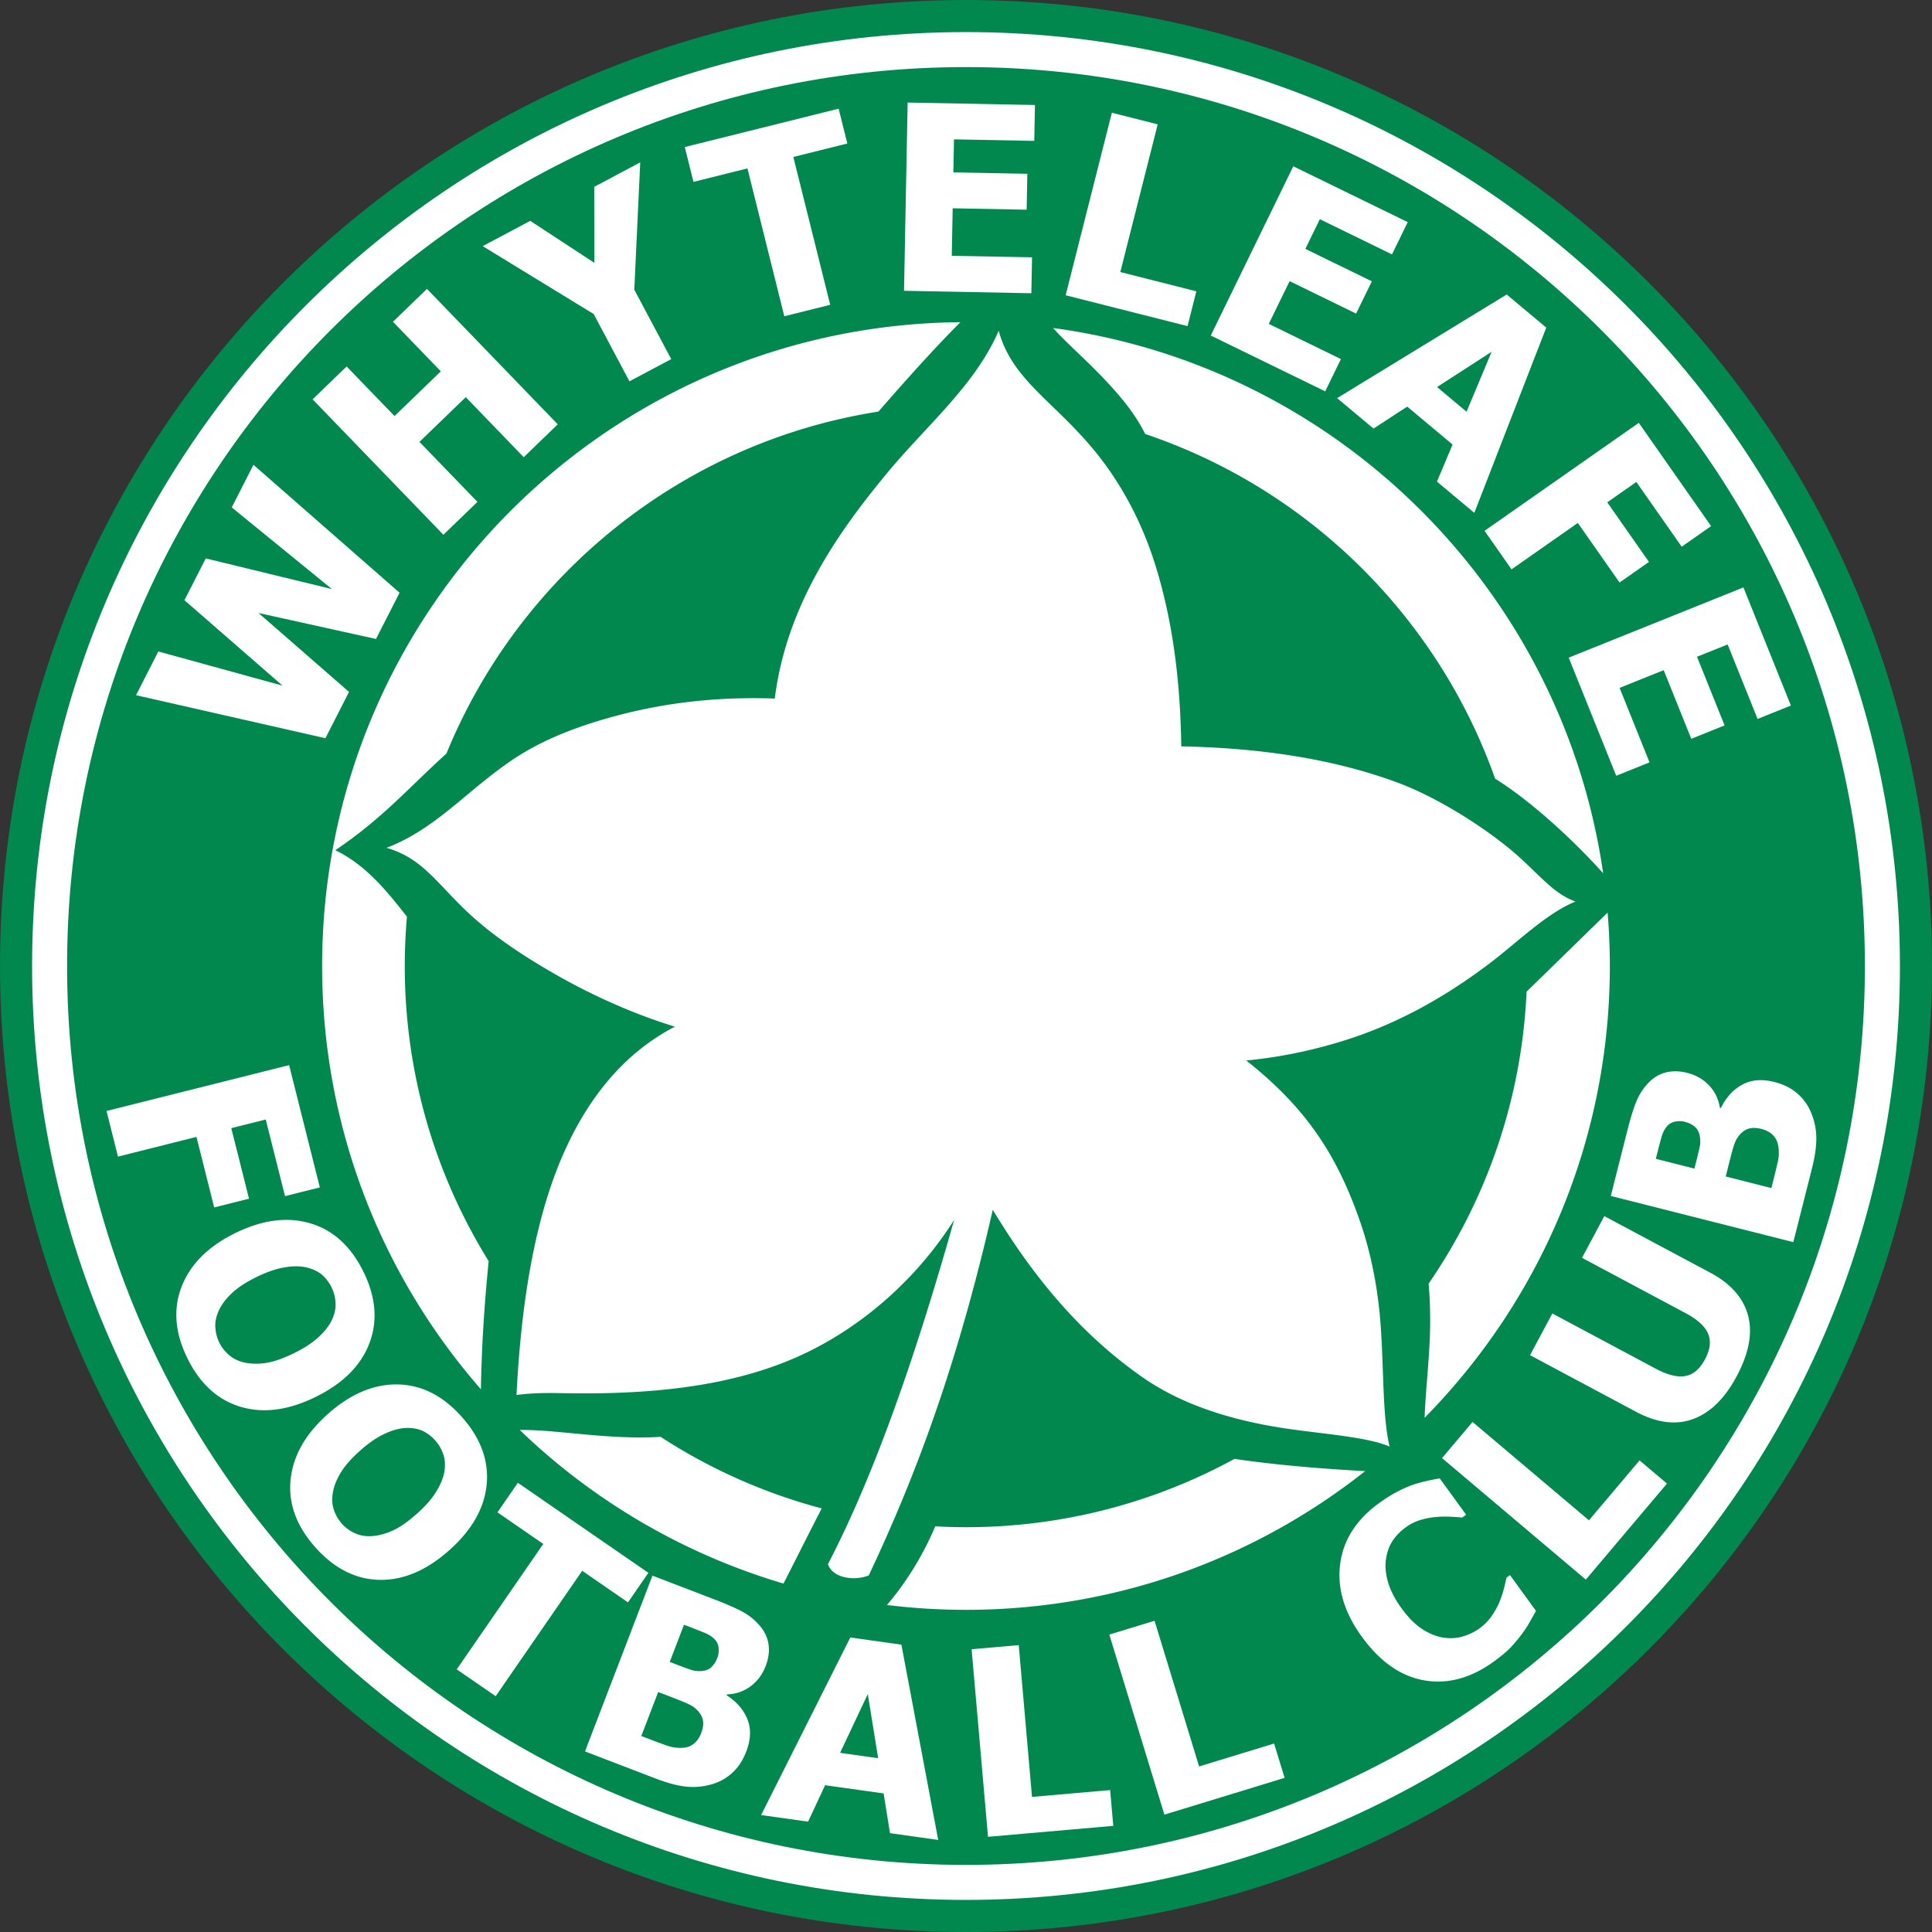
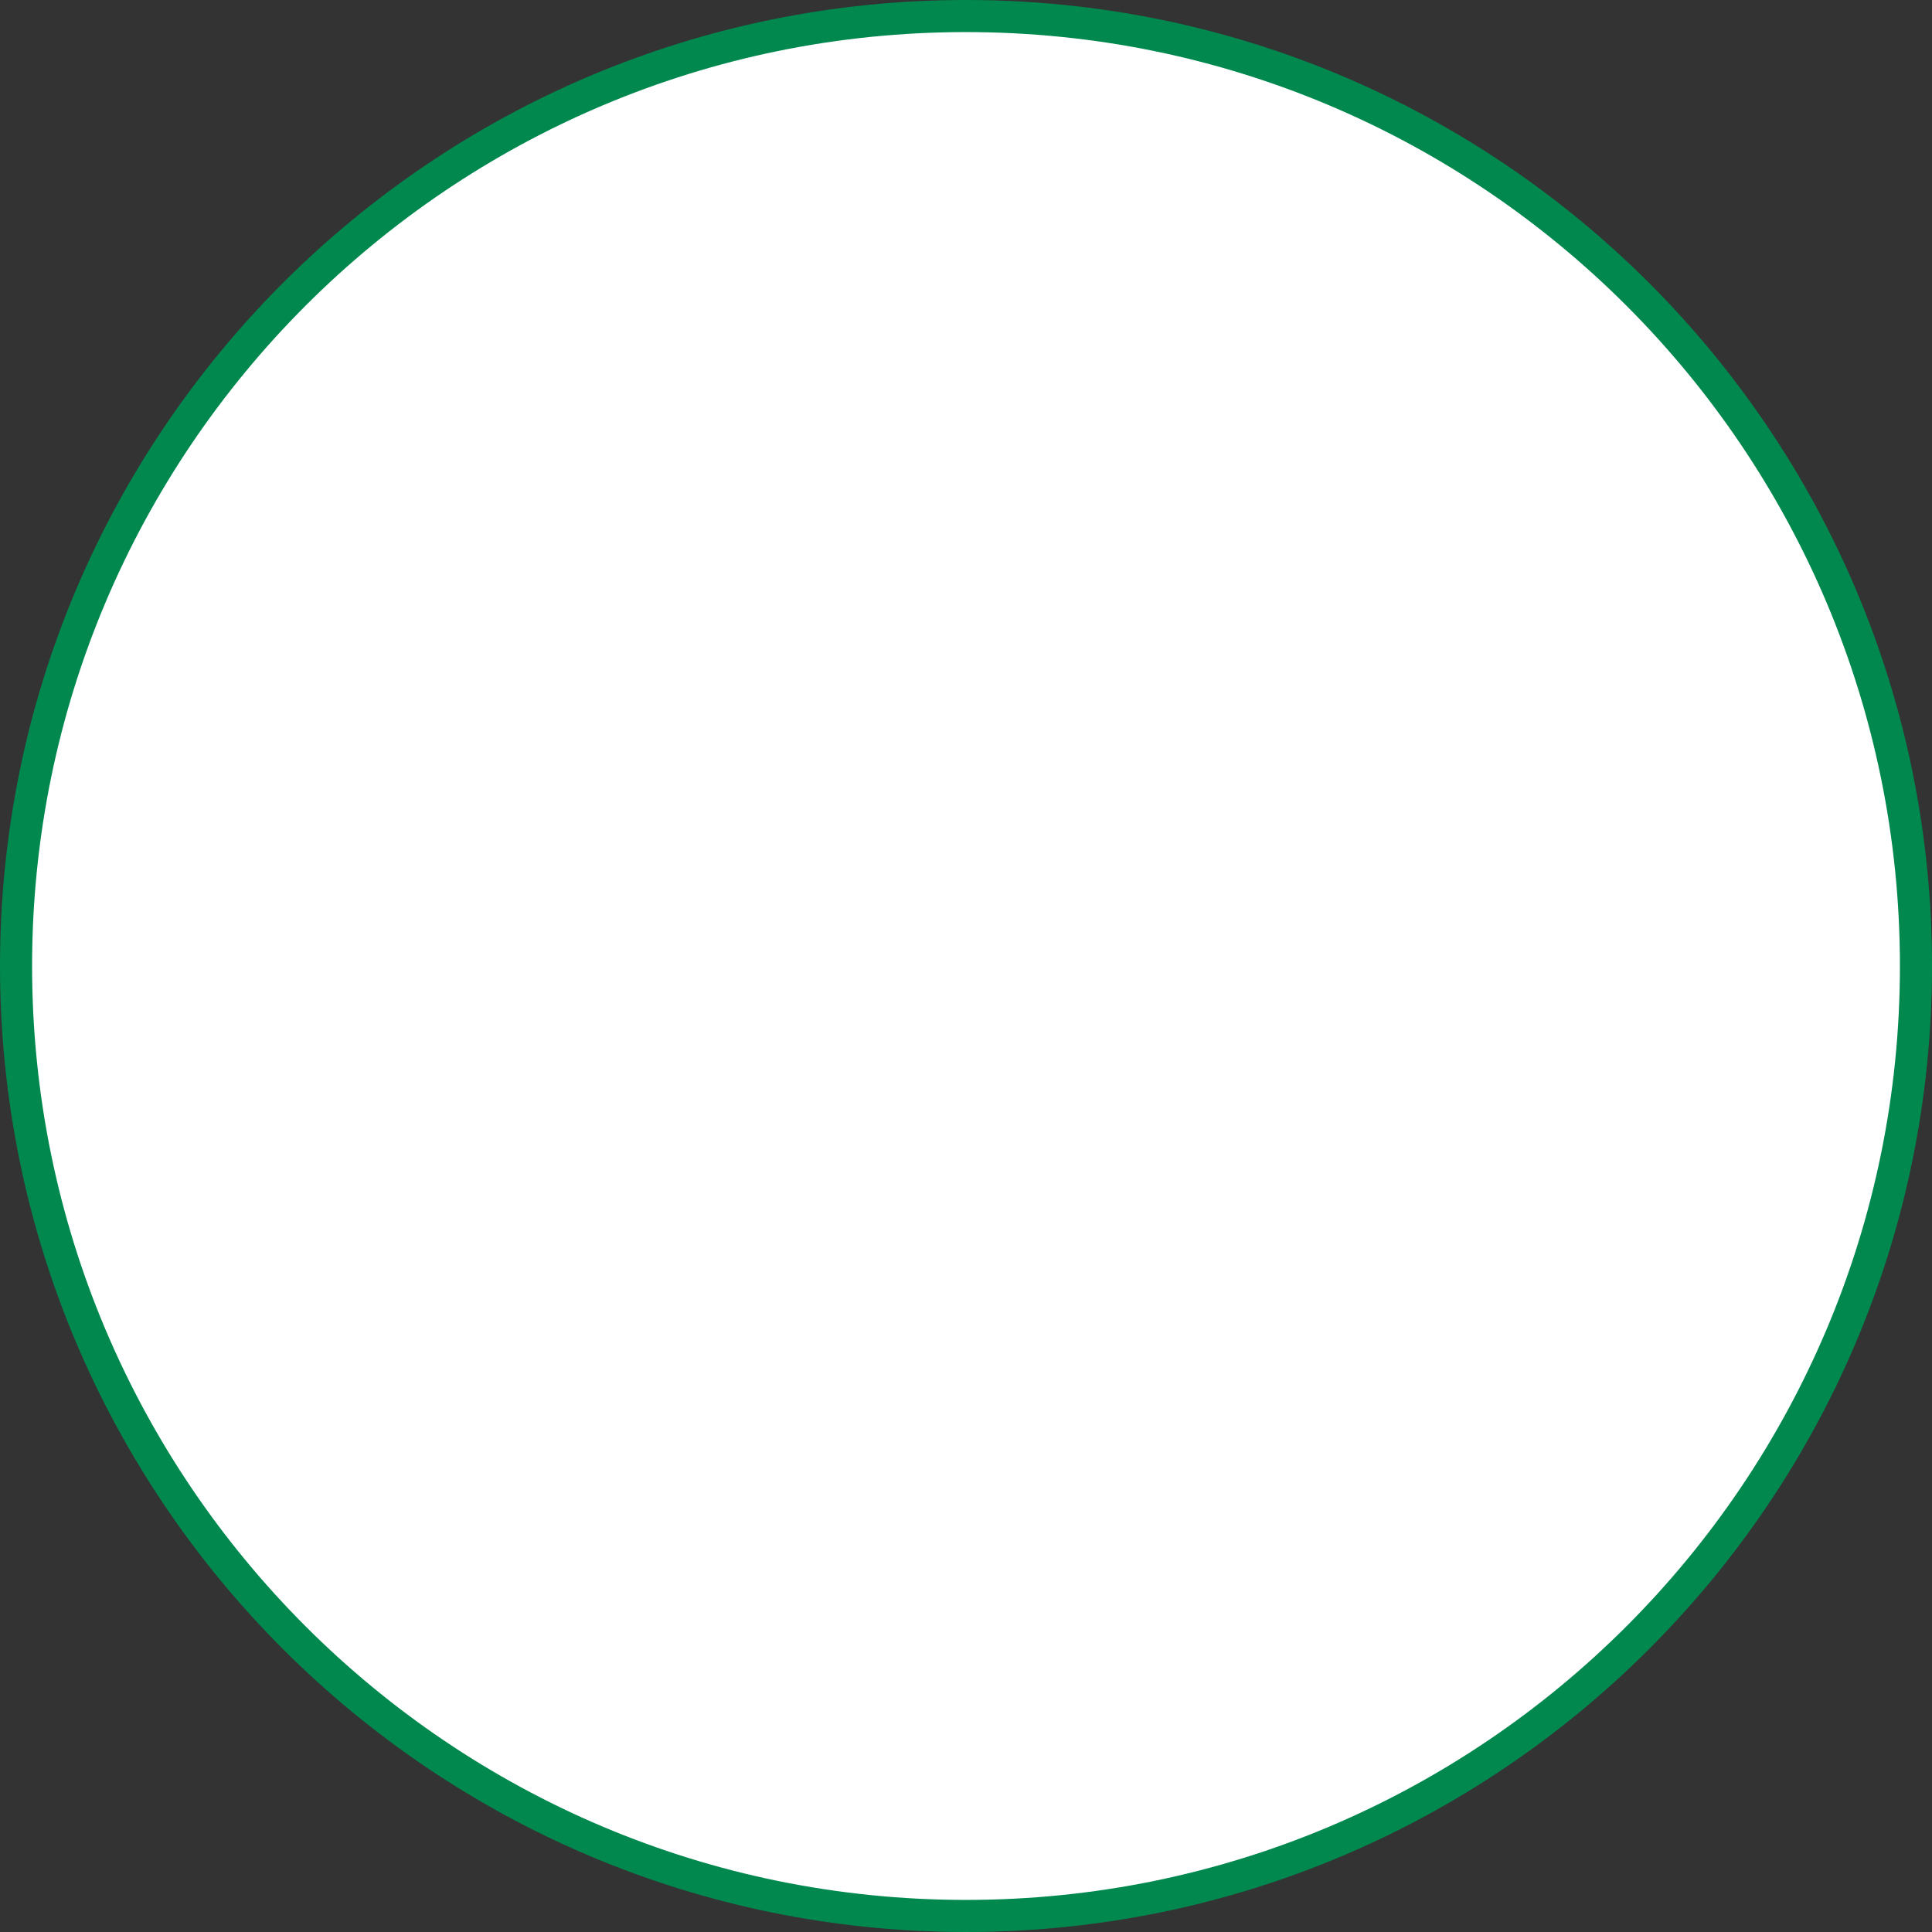
<svg xmlns="http://www.w3.org/2000/svg" width="500" height="500" fill="none">
  <rect width="100%" height="100%" fill="#333333" stroke="none" />
  <path fill="#00884E" fill-rule="evenodd" d="M250 0c138.072 0 250.003 111.928 250.003 250S388.072 500 250 500C111.931 500 0 388.072 0 250S111.931 0 250 0Z" clip-rule="evenodd" />
-   <path fill="#fff" fill-rule="evenodd" d="M249.999 8.305c133.487 0 241.7 108.21 241.7 241.697 0 133.484-108.213 241.694-241.7 241.694-133.484 0-241.694-108.21-241.694-241.694 0-133.487 108.21-241.697 241.694-241.697Z" clip-rule="evenodd" />
-   <path fill="#00884E" fill-rule="evenodd" d="M249.996 17.36c128.481 0 232.637 104.155 232.637 232.636S378.477 482.633 249.996 482.633 17.359 378.477 17.359 249.996 121.515 17.359 249.996 17.359Z" clip-rule="evenodd" />
+   <path fill="#fff" fill-rule="evenodd" d="M249.999 8.305c133.487 0 241.7 108.21 241.7 241.697 0 133.484-108.213 241.694-241.7 241.694-133.484 0-241.694-108.21-241.694-241.694 0-133.487 108.21-241.697 241.694-241.697" clip-rule="evenodd" />
  <path fill="#fff" fill-rule="evenodd" d="M272.541 84.888c73.494 9.946 131.785 67.82 142.358 141.115-7.938-8.833-18.797-18.773-27.964-24.488-14.842-41.906-48.366-74.982-90.565-89.197-1.598-3.231-3.672-6.246-6.07-9.143-6.449-7.79-13.708-13.69-17.759-18.287Zm143.512 151.288c.372 4.558.575 9.164.575 13.818 0 45.555-18.297 86.841-47.935 116.923.228-7.141 1.378-16.181 1.43-24.336.021-3.638-.1-7.107-.4-10.37 14.914-21.673 24.095-47.59 25.356-75.571l20.974-20.464Zm-62.742 144.546c-28.402 22.476-64.292 35.901-103.315 35.901-6.925 0-13.753-.427-20.457-1.25 4.262-4.944 9.005-12.051 12.502-20.357 2.636.141 5.285.22 7.955.22 25.173 0 48.851-6.411 69.498-17.684 9.915 1.496 22.269 2.557 33.817 3.17Zm-150.54 29.101c-25.952-7.662-49.272-21.467-68.265-39.74 9.133-.196 22.979 2.608 36.46 1.771a144.608 144.608 0 0 0 41.695 18.524c-3.234 6.257-6.607 13.033-9.89 19.445Zm-78.311-50.275c-25.586-29.293-41.093-67.613-41.093-109.554 0-91.525 73.835-165.83 165.179-166.611-7.146 7.204-13.863 14.704-21.202 23.134-50.811 7.961-92.886 42.274-111.81 88.511-9.322 8.399-16.664 16.922-28.76 25.001 7.927 3.827 13.343 10.576 18.545 17.205a147.532 147.532 0 0 0-.565 12.76c0 28.023 7.952 54.192 21.708 76.385-1.075 11.024-1.809 21.487-2.002 33.169Z" clip-rule="evenodd" />
  <path fill="#fff" fill-rule="evenodd" d="M258.462 85.594c-6.074 14.07-18.518 24.363-28.629 36.538-12.613 15.186-26.276 34.286-29.321 58.657-13.97-.517-27.671.895-40.921 4.433-9.26 2.471-18.628 5.86-26.638 11.2-12.14 8.096-19.94 18.011-32.914 22.996 9.543 2.743 13.215 9.543 21.739 17.357 6.631 6.08 14.476 11.048 21.077 14.879 9.994 5.802 21.118 10.79 31.812 14.042-12.458 6.477-21.629 17.25-28.143 31.316-7.869 16.978-11.596 39.178-12.854 64.013 5.45-.713 9.77-.489 14.197-.437 25.425.303 45.186-2.87 61.261-10.728 14.69-7.183 28.284-19.12 37.799-34.138-9.367 33.187-20.136 65.02-32.656 89.077 1.065 3.383 6.439 4.54 10.563 2.921 11.858-25.128 22.738-53.674 32.098-94.636 12.116 20.136 24.815 33.596 38.716 43.325 10.483 7.338 23.406 11.121 35.863 13.088 9.998 1.578 21.939 2.239 28.119 4.868-1.905-7.896-1.464-20.323-2.363-32.04-.748-9.704-2.677-18.703-5.278-26.189-6.101-17.587-14.228-29.628-29.462-41.686 8.747-.833 17.49-2.639 26.165-5.422 13.412-4.307 25.432-11.111 36.666-19.589 7.328-5.529 14.628-12.909 22.352-16.123-6.473-2.339-10.177-8.272-18.173-14.583-7.748-6.119-18.476-12.74-28.015-16.261-15.565-5.74-33.962-8.881-55.807-9.316-.252-17.132-2.24-32.48-6.65-46.718-3.71-11.989-9.384-21.966-15.761-29.739-10.631-12.953-21.38-18.376-24.842-31.105ZM65.593 120.289l37.814 33.107-6.095 11.965-30.403-6.718 23.42 20.423-6.105 11.982-49.013-11.131 5.764-11.317 32.142 8.84-25.383-22.107 5.519-10.818 32.646 7.934-25.921-21.132 5.615-11.028ZM144.348 109.816l-8.806 8.506-15-15.534-11.982 11.572 15.003 15.531-8.812 8.505-33.845-35.05 8.806-8.506 12.392 12.833 11.982-11.569-12.389-12.832 8.803-8.506 33.848 35.05ZM165.691 42.023l-1.533 32.95 9.557 17.969-10.811 5.746-9.26-17.418-28.722-17.57 12.309-6.542 16.595 10.872-.038-19.678 11.903-6.329ZM202.978 81.848l-9.54-38.261-13.97 3.483-2.249-9.016 39.822-9.929 2.249 9.016-13.973 3.483 9.539 38.261-11.878 2.963ZM233.961 75.256l.937-48.717 32.945.634-.175 9.291-20.774-.4-.166 8.545 19.145.368-.176 9.292-19.144-.366-.238 12.296 20.774.4-.176 9.291-32.952-.634ZM307.336 84.398l-31.547-7.983 11.958-47.235 11.865 3-9.674 38.227 19.678 4.982-2.28 9.009ZM313.344 86.833l21.359-43.794 29.618 14.445-4.076 8.355-18.672-9.11-3.748 7.68 17.211 8.396-4.075 8.35-17.209-8.392-5.391 11.056 18.672 9.108-4.072 8.351-29.617-14.445ZM346.047 103.039l43.887-26.82 10.239 8.564-18.621 47.942-9.667-8.082 4.038-9.598-11.734-9.812-8.723 5.681-9.419-7.875Zm33.497 3.514 6.48-15.503-14.118 9.119 7.638 6.384ZM435.221 141.486l-11.733-16.753-7.531 5.274 10.796 15.417-7.613 5.333-10.797-15.42-17.157 12.013-6.983-9.974 39.918-27.946 18.711 26.727-7.611 5.329ZM405.984 170.196l45.214-18.173 12.285 30.576-8.623 3.465-7.748-19.278-7.931 3.186 7.142 17.767-8.623 3.465-7.142-17.762-11.406 4.585 7.748 19.279-8.624 3.465-12.292-30.575ZM73.762 309.566l-4.985-19.837-8.916 2.24 4.586 18.255-9.016 2.264-4.586-18.256-20.312 5.102-2.963-11.809 47.253-11.869 7.948 31.643-9.009 2.267ZM81.701 361.518c-7.08 3.48-13.556 4.33-19.479 2.549-5.908-1.788-10.483-5.973-13.718-12.547-3.249-6.607-3.734-12.788-1.488-18.565 2.25-5.774 6.852-10.38 13.828-13.815 7.028-3.456 13.512-4.303 19.434-2.553 5.93 1.75 10.518 5.915 13.774 12.523 3.235 6.573 3.748 12.757 1.546 18.531-2.2 5.778-6.835 10.397-13.897 13.877Zm-5.56-11.348c2.604-1.282 4.695-2.646 6.252-4.086 1.575-1.433 2.725-2.894 3.452-4.372.727-1.529 1.068-3.018.996-4.451a9.983 9.983 0 0 0-1.033-4.072c-.659-1.344-1.503-2.449-2.522-3.314-1.023-.858-2.398-1.499-4.124-1.905-1.581-.345-3.456-.331-5.598.041-2.16.365-4.541 1.189-7.142 2.467-2.684 1.319-4.778 2.677-6.294 4.079-1.513 1.405-2.64 2.856-3.38 4.365-.75 1.54-1.099 3.031-1.023 4.475.069 1.45.417 2.821 1.037 4.082.637 1.296 1.533 2.408 2.697 3.356 1.148.94 2.533 1.553 4.141 1.86 1.737.314 3.573.307 5.52-.017 1.946-.321 4.282-1.161 7.02-2.508ZM116.233 401.232c-5.898 5.237-11.92 7.776-18.097 7.631-6.17-.155-11.693-2.973-16.554-8.454-4.892-5.505-7.007-11.334-6.37-17.501.638-6.167 3.852-11.831 9.664-16.991 5.856-5.199 11.878-7.738 18.059-7.624 6.18.113 11.713 2.911 16.598 8.416 4.868 5.481 7.004 11.303 6.419 17.456-.586 6.153-3.828 11.841-9.719 17.067Zm-8.368-9.46c2.17-1.929 3.824-3.8 4.943-5.602 1.134-1.798 1.857-3.514 2.164-5.133.296-1.667.231-3.19-.22-4.554a10.126 10.126 0 0 0-2.074-3.652c-.993-1.12-2.102-1.96-3.318-2.525-1.209-.555-2.708-.81-4.482-.741-1.612.086-3.414.596-5.385 1.526-1.984.924-4.065 2.353-6.228 4.272-2.24 1.988-3.9 3.852-4.986 5.609-1.085 1.753-1.788 3.452-2.098 5.105-.313 1.682-.255 3.211.2 4.586a10.27 10.27 0 0 0 2.085 3.658 9.932 9.932 0 0 0 3.493 2.519c1.354.603 2.852.827 4.482.692 1.76-.155 3.531-.651 5.323-1.478 1.788-.826 3.817-2.26 6.101-4.282ZM118.203 432.025l22.393-32.456-11.851-8.175 5.275-7.652 33.786 23.306-5.282 7.648-11.851-8.175-22.39 32.456-10.08-6.952ZM193.132 453.297c-.868 2.263-2.063 4.089-3.572 5.471-1.513 1.385-3.201 2.349-5.078 2.921a17.162 17.162 0 0 1-6.746.703c-2.267-.214-4.971-.927-8.13-2.139l-18.208-6.991 17.46-45.489 16.072 6.167c3.338 1.282 5.822 2.381 7.444 3.301a15.453 15.453 0 0 1 4.224 3.455c1.295 1.499 2.06 3.145 2.301 4.913.245 1.781 0 3.624-.737 5.543-.854 2.222-2.163 3.982-3.941 5.285-1.771 1.305-3.793 1.991-6.06 2.067l-.093.237c2.577 1.671 4.372 3.735 5.361 6.208.988 2.474.888 5.261-.297 8.348Zm-7.458-24.305c.282-.741.389-1.564.306-2.477a3.619 3.619 0 0 0-1.119-2.357c-.624-.623-1.44-1.14-2.46-1.567a190.118 190.118 0 0 0-4.586-1.809l-.792-.303-3.693 9.626 1.44.551c1.95.751 3.331 1.257 4.131 1.516.802.258 1.691.361 2.676.296 1.068-.079 1.933-.431 2.567-1.047.634-.631 1.151-1.437 1.53-2.429Zm-4.227 19.582c.54-1.409.682-2.612.409-3.625-.265-1.023-.892-1.946-1.87-2.79-.586-.534-1.488-1.047-2.687-1.543a195.624 195.624 0 0 0-4.854-1.913l-2.105-.809-4.372 11.389.62.235c2.966 1.14 5.033 1.908 6.184 2.304 1.15.393 2.422.572 3.796.514 1.216-.049 2.219-.417 3.032-1.099.81-.682 1.43-1.571 1.847-2.663ZM196.977 469.734l23.085-45.961 13.219 1.857 9.526 50.543-12.478-1.753-1.647-10.28-15.145-2.129-4.403 9.432-12.157-1.709Zm30.289-14.717-2.684-16.588-7.166 15.203 9.85 1.385ZM288.116 472.528l-32.419 2.836-4.244-48.538 12.196-1.068 3.435 39.281 20.219-1.768.813 9.257ZM332.455 460.112l-31.112 9.515-14.249-46.594 11.706-3.58 11.531 37.707 19.41-5.933 2.714 8.885ZM386.601 430.004c-5.905 4.292-11.91 5.918-17.984 4.874-6.077-1.05-11.465-4.812-16.171-11.293-4.537-6.246-6.411-12.492-5.622-18.741.796-6.246 4.141-11.524 10.049-15.816 1.571-1.144 3.046-2.078 4.427-2.819a36.354 36.354 0 0 1 4.144-1.877 35.866 35.866 0 0 1 3.725-1.051c1.395-.306 2.542-.534 3.434-.672l6.829 9.399-1.003.73a65.578 65.578 0 0 0-2.911-.207 27.148 27.148 0 0 0-3.717.052 20.09 20.09 0 0 0-4.09.761 12.376 12.376 0 0 0-3.882 1.912c-1.43 1.037-2.574 2.216-3.442 3.532-.861 1.319-1.437 2.924-1.705 4.816-.255 1.719-.08 3.676.541 5.836.623 2.17 1.774 4.416 3.465 6.745 1.785 2.46 3.607 4.282 5.475 5.481 1.867 1.185 3.693 1.916 5.501 2.16 1.744.252 3.401.138 4.989-.337 1.585-.476 3.001-1.171 4.255-2.084a13.3 13.3 0 0 0 3.262-3.363c.868-1.295 1.513-2.494 1.947-3.61a25.42 25.42 0 0 0 1.116-3.366c.255-1.054.482-1.978.647-2.777l.903-.654 6.732 9.26c-.483.861-1.041 1.86-1.675 2.983a29.221 29.221 0 0 1-2.149 3.235 39.985 39.985 0 0 1-2.853 3.37c-.937.971-2.349 2.146-4.237 3.521ZM431.414 383.947l-21.001 24.857-37.218-31.451 7.903-9.353 30.121 25.452 13.098-15.503 7.097 5.998ZM449.455 356.168c-3.084 5.774-6.853 9.463-11.304 11.086-4.444 1.616-9.356.996-14.724-1.874l-27.45-14.659 5.767-10.797 26.816 14.321c2.977 1.588 5.502 2.215 7.562 1.871 2.067-.338 3.776-1.781 5.133-4.324 1.327-2.484 1.599-4.682.81-6.597-.779-1.909-2.725-3.697-5.815-5.347l-26.824-14.321 5.771-10.8 27.419 14.641c5.292 2.829 8.554 6.518 9.774 11.059 1.216 4.547.241 9.791-2.935 15.741ZM459.205 280.019c2.349.596 4.303 1.564 5.857 2.9 1.55 1.337 2.714 2.898 3.5 4.7a17.117 17.117 0 0 1 1.495 6.611c.058 2.273-.331 5.043-1.161 8.326l-4.785 18.907-47.236-11.951 4.22-16.688c.879-3.466 1.675-6.063 2.401-7.782a15.354 15.354 0 0 1 2.925-4.606c1.34-1.458 2.884-2.415 4.61-2.867 1.736-.448 3.6-.427 5.588.079 2.311.583 4.21 1.675 5.715 3.287 1.506 1.605 2.426 3.531 2.77 5.771l.248.065c1.354-2.756 3.19-4.782 5.53-6.056 2.342-1.275 5.115-1.506 8.323-.696Zm-23.251 10.283c-.768-.193-1.599-.196-2.498-.01a3.613 3.613 0 0 0-2.205 1.392c-.547.689-.964 1.564-1.267 2.628-.304 1.065-.717 2.653-1.251 4.765l-.21.823 9.998 2.529.375-1.495c.513-2.026.854-3.459 1.016-4.282.162-.824.159-1.723-.024-2.691-.203-1.054-.654-1.871-1.343-2.425-.7-.558-1.561-.972-2.591-1.234Zm19.944 1.878c-1.461-.369-2.67-.365-3.649.024-.985.382-1.826 1.116-2.549 2.188-.462.644-.865 1.602-1.213 2.849-.351 1.25-.792 2.935-1.323 5.047l-.551 2.187 11.82 2.994.162-.641c.782-3.086 1.299-5.222 1.554-6.414.258-1.192.282-2.477.062-3.835-.193-1.202-.679-2.153-1.451-2.88-.771-.723-1.726-1.23-2.862-1.519Z" clip-rule="evenodd" />
</svg>